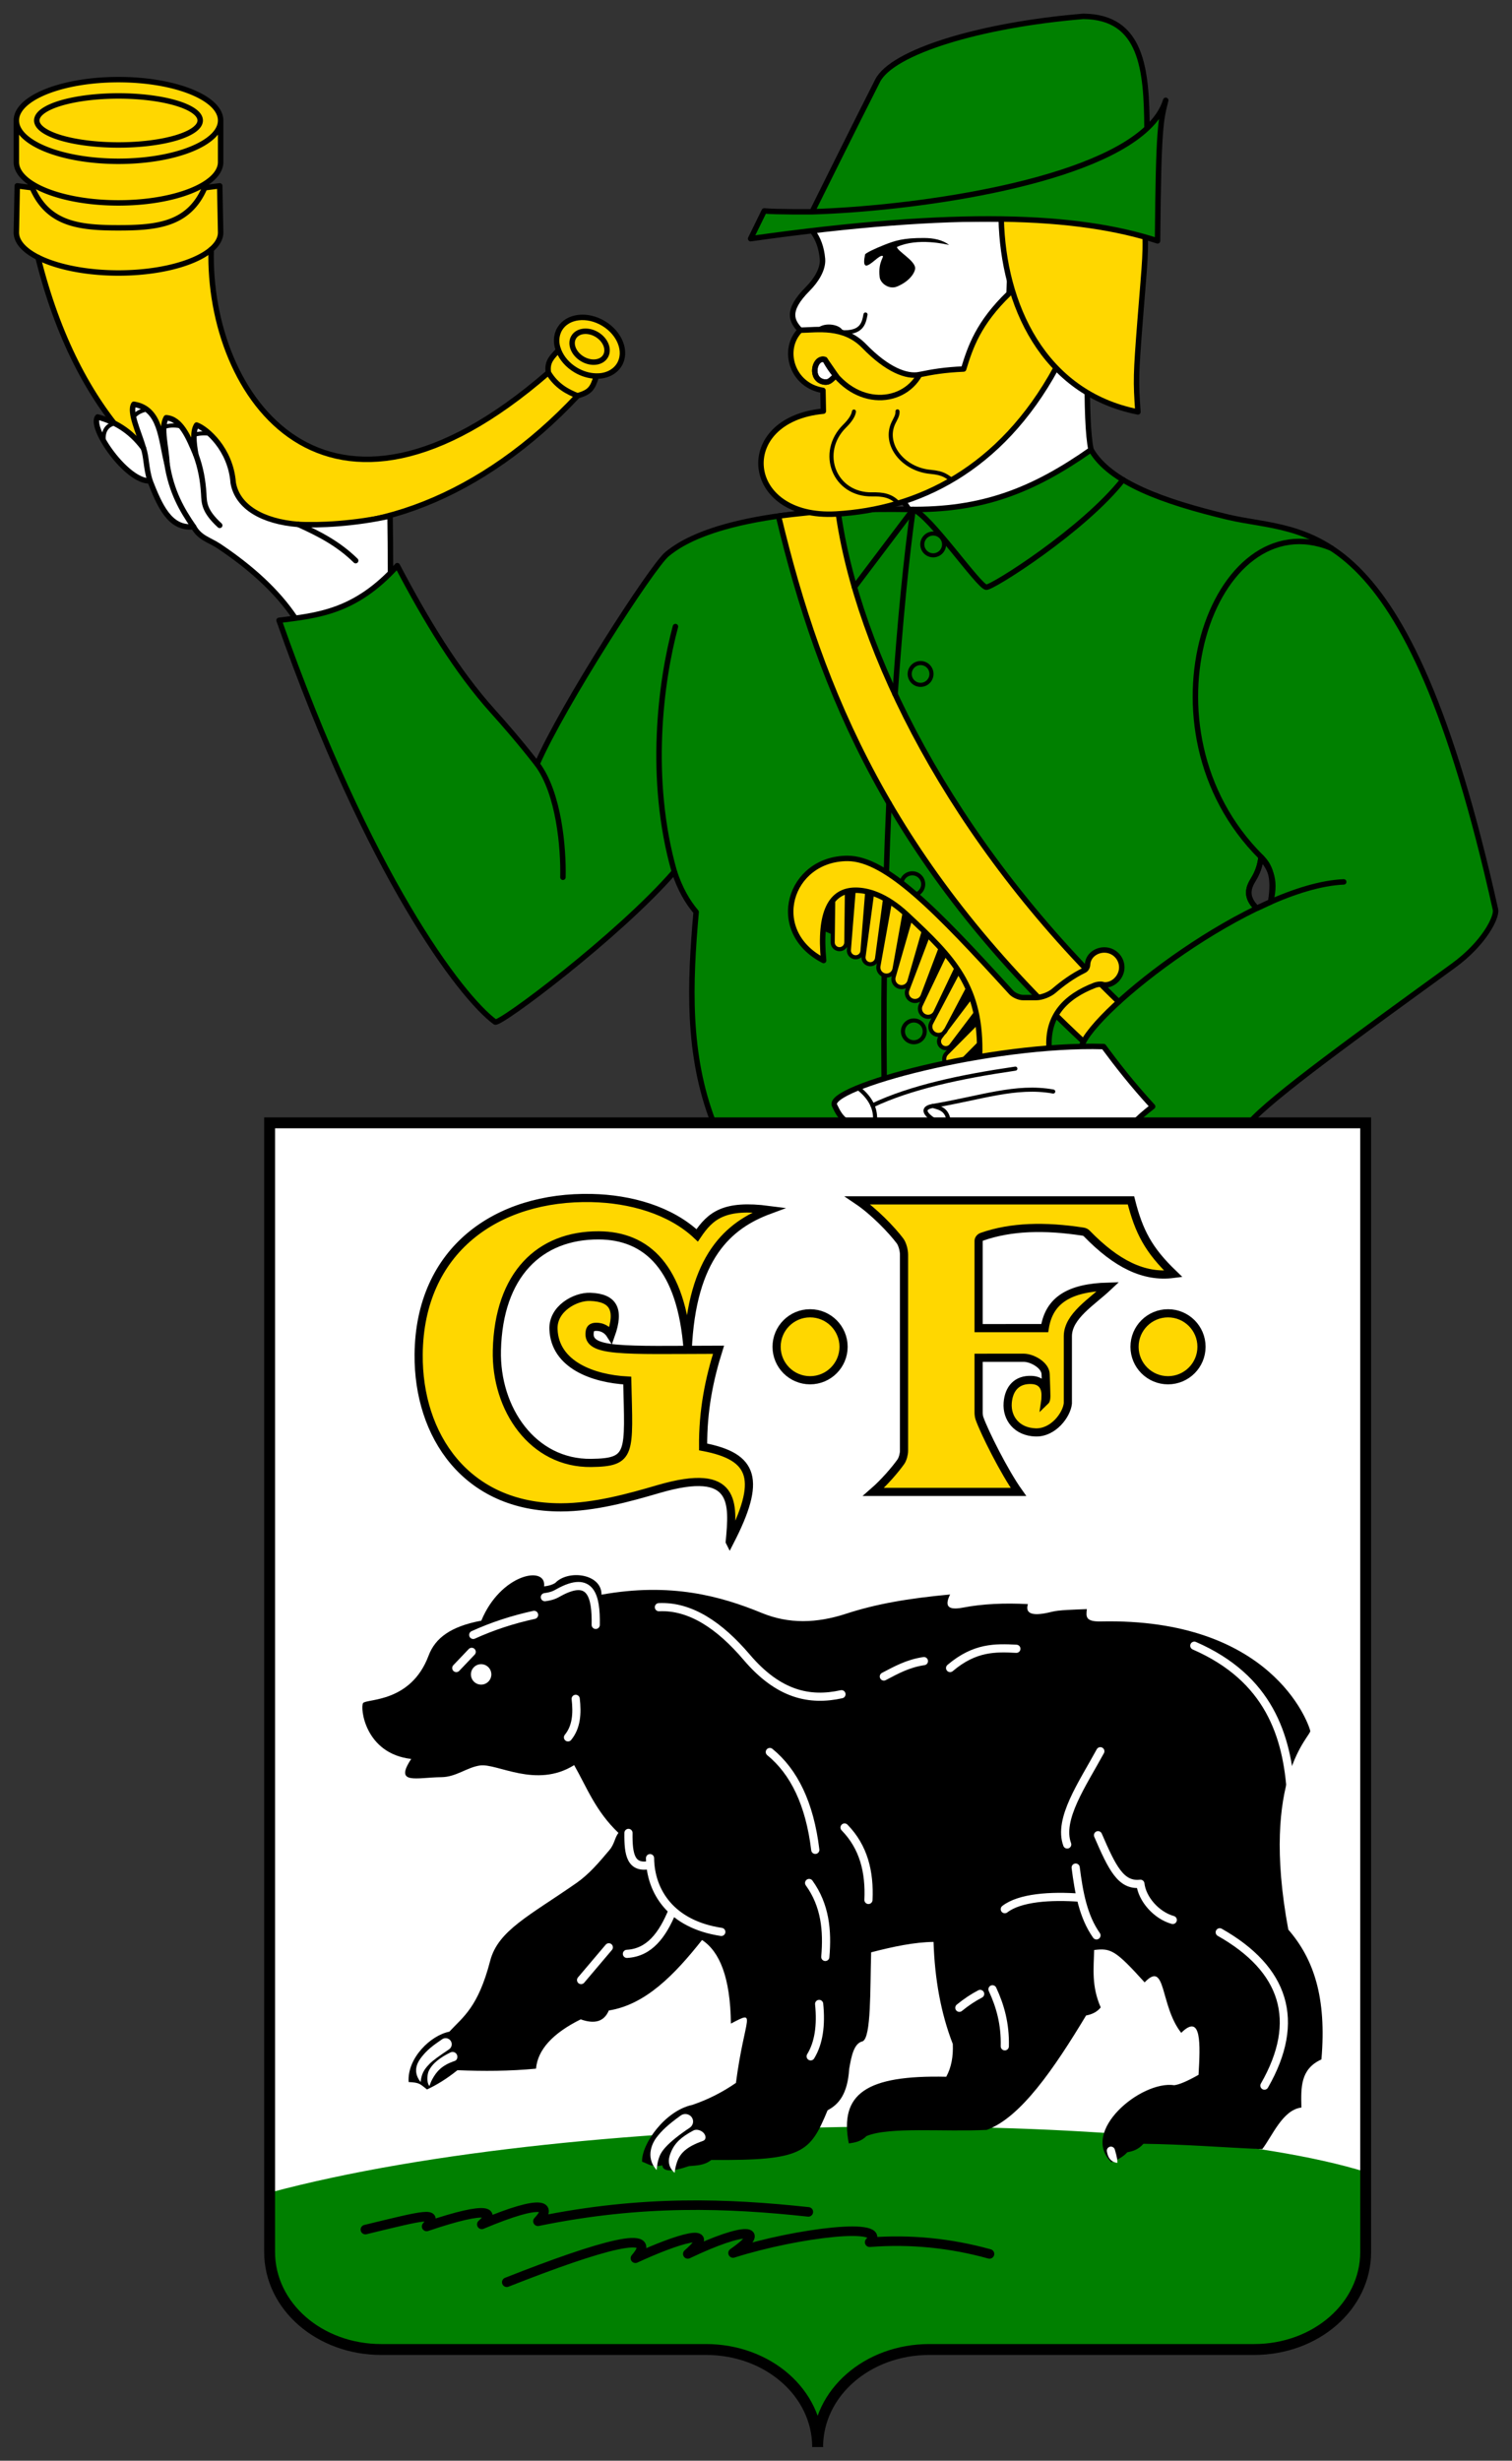
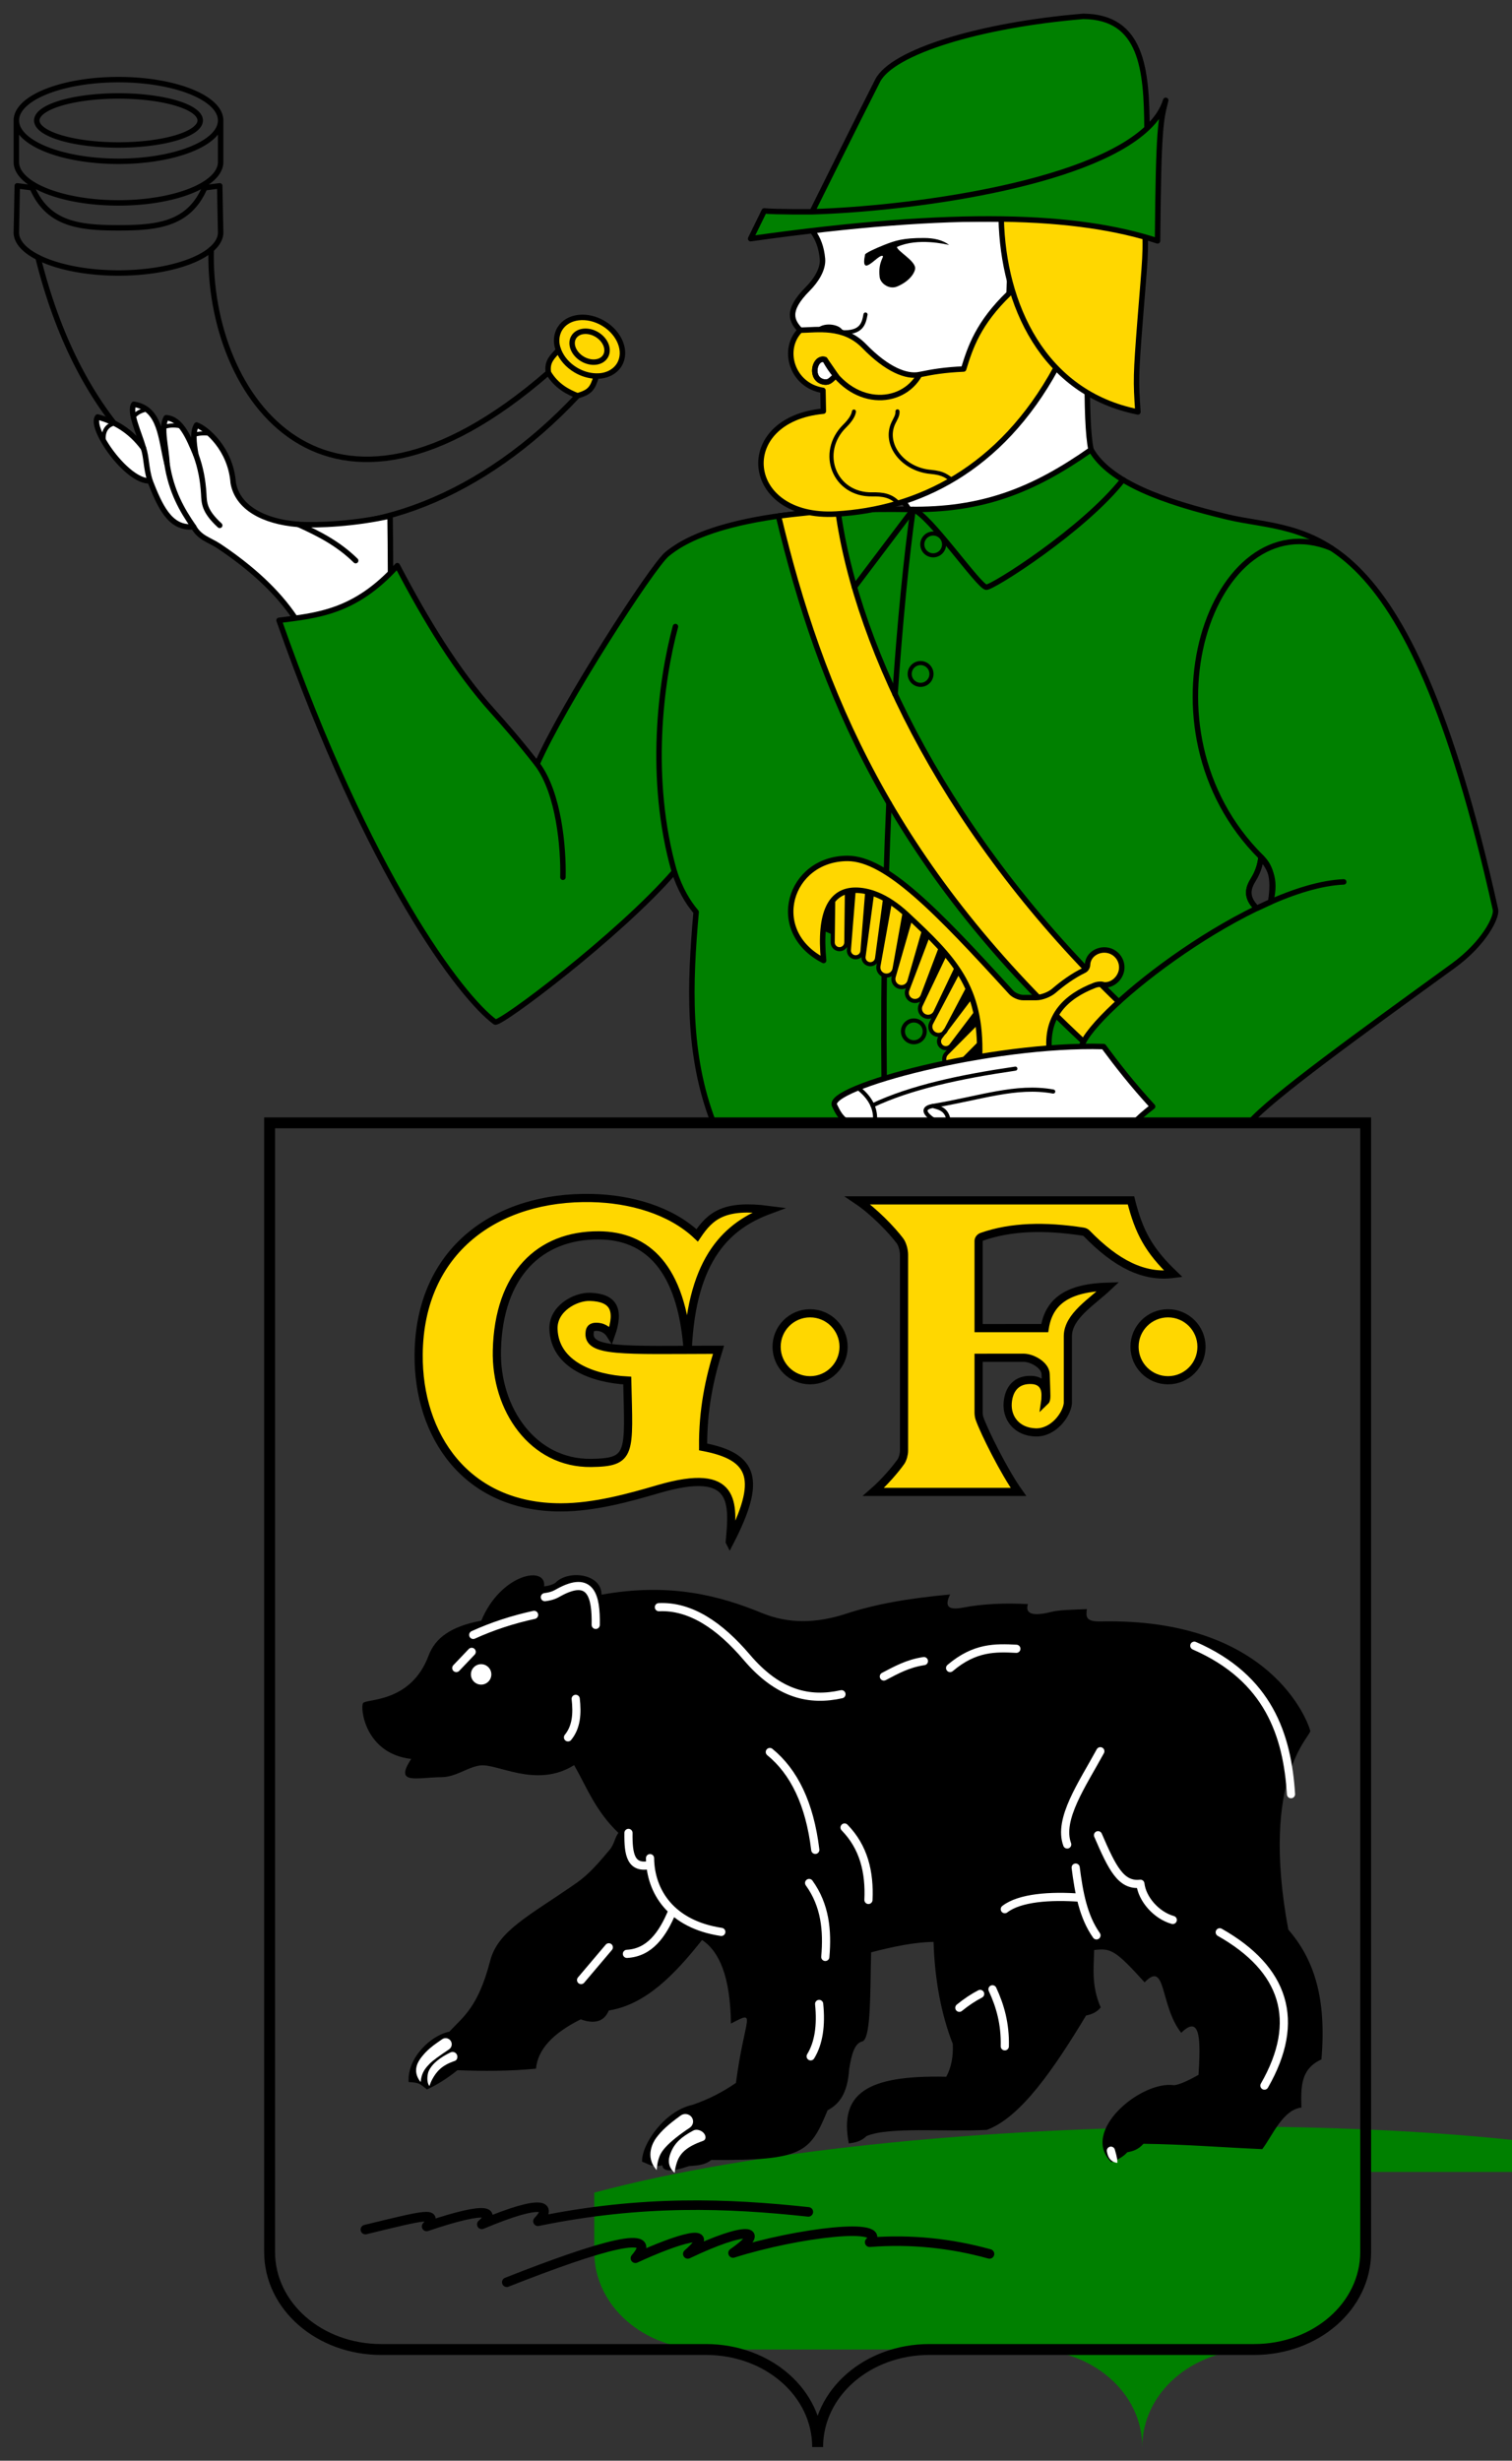
<svg xmlns="http://www.w3.org/2000/svg" xmlns:ns1="http://www.inkscape.org/namespaces/inkscape" xmlns:ns2="http://sodipodi.sourceforge.net/DTD/sodipodi-0.dtd" ns1:version="1.1 (c68e22c387, 2021-05-23)" ns2:docname="CoA Tschernjachowsk.svg" id="svg2130" version="1.1" viewBox="0 0 555.117 903.398" height="903.398" width="555.117">
  <rect x="0" y="0" width="555.117" height="903.398" fill="#333333" stroke="none" />
  <ns2:namedview ns1:pagecheckerboard="false" fit-margin-bottom="5" fit-margin-right="5" fit-margin-left="5" fit-margin-top="5" lock-margins="true" units="px" ns1:snap-smooth-nodes="false" ns1:snap-object-midpoints="true" ns1:window-maximized="1" ns1:window-y="-9" ns1:window-x="-9" ns1:window-height="1001" ns1:window-width="1920" showgrid="false" ns1:document-rotation="0" ns1:current-layer="layer1" ns1:document-units="px" ns1:cy="281.2" ns1:cx="337.2" ns1:zoom="1.25" ns1:pageshadow="2" ns1:pageopacity="0" borderopacity="1.0" bordercolor="#666666" pagecolor="#333333" id="base" showguides="true" ns1:guide-bbox="true" ns1:snap-intersection-paths="true" ns1:object-paths="true" ns1:snap-grids="false" ns1:snap-global="false" ns1:lockguides="false" ns1:object-nodes="true" />
  <g transform="translate(21057.81,22394.214)" id="layer1" ns1:groupmode="layer" ns1:label="chernyakhovsk" style="opacity:1">
    <g id="g124116" ns1:label="hunter">
      <g id="g46648" ns1:label="face">
        <path style="display:inline;fill:#ffffff;fill-opacity:1;stroke:#000000;stroke-width:2;stroke-linecap:round;stroke-linejoin:round;stroke-miterlimit:11;stroke-dasharray:none" d="m -20724.138,-22207.195 -31.189,-46.787 c -7.401,0.434 -8.061,-9.691 -8.7,-19 -3.031,-3.289 -5.357,-7.011 2.8,-15.2 3.082,-3.094 5.685,-7.251 5.376,-10.976 -0.7,-8.44 -5.345,-13.2 -9.576,-14.648 h 108.181 c -1.508,40.599 -2.233,74.768 0,84.691 v 22.91" id="path45062" ns1:label="face-0" />
        <path style="fill:none;fill-opacity:1;stroke:#000000;stroke-width:1.5;stroke-linecap:round;stroke-linejoin:round;stroke-miterlimit:11;stroke-dasharray:none" d="m -20757.089,-22273.227 c 2.434,-1.99 7.552,-1.033 8.101,0.982 7.599,0.444 8.33,-3.239 8.938,-6.509" id="path26722" ns2:nodetypes="ccc" ns1:label="nose" />
        <path id="path34827" style="fill:#000000;fill-opacity:1;stroke:none;stroke-width:0.2;stroke-linecap:round;stroke-linejoin:round;stroke-miterlimit:11;stroke-dasharray:none" d="m -20718.511,-22306.836 c -7.755,-0.05 -10.815,1.015 -14.766,2.579 -3.357,1.328 -6.824,2.989 -6.926,3.484 -1.834,8.841 4.336,0.457 6.178,0.489 1.411,0.02 -1.565,1.711 -0.819,7.844 0.273,2.242 3.453,4.643 6.393,3.42 4.984,-2.075 6.819,-5.571 6.615,-6.994 -0.392,-2.725 -6.425,-5.958 -6.686,-7.526 7.664,-3.509 18.025,-0.968 19.188,-0.739 -2.442,-1.871 -5.685,-2.535 -9.177,-2.557 z" ns2:nodetypes="sssssssccss" ns1:label="eye" />
      </g>
      <g id="g122019" ns1:label="horn">
-         <path d="m -21051.533,-22350.219 c 0,-8.279 16.79,-14.991 37.5,-14.991 20.71,0 37.499,6.712 37.5,14.991 v 15.276 c 0,3.065 -2.301,5.916 -6.251,8.29 l 2.777,23.811 c -1.398,53.77 42.11,116.239 123.809,45.203 l 10.713,8.496 c -69.462,74.23 -169.348,65.144 -198.099,-50.803 l -0.172,-0.09 c -4.928,-2.536 -7.847,-5.72 -7.777,-9.177 l 0.332,-17.007 5.515,0.707 0.15,-1.296 c -3.794,-2.343 -5.997,-5.137 -5.997,-8.136 v -15.276 l 69.153,24.708 5.515,-0.707 0.332,17.007 c 0.05,2.368 -1.308,4.608 -3.75,6.6 z" id="path114626" style="fill:#ffd700;fill-opacity:1" ns1:label="horn-c" />
        <path id="path107740" style="fill:none;fill-opacity:1;stroke:#000000;stroke-width:2;stroke-linecap:round;stroke-linejoin:round;stroke-miterlimit:11;stroke-dasharray:none" d="m -20980.283,-22302.613 c -1.398,53.77 42.11,116.239 123.809,45.203 m 10.713,8.496 c -69.462,74.23 -169.348,65.144 -198.099,-50.803" ns1:label="slide" />
        <path id="path103865" style="fill:none;fill-opacity:1;stroke:#000000;stroke-width:2;stroke-linecap:round;stroke-linejoin:round;stroke-miterlimit:11;stroke-dasharray:none" d="m -20976.809,-22349.99 v 15.276 c 0,8.28 -16.789,14.992 -37.5,14.992 -20.711,0 -37.5,-6.712 -37.5,-14.992 v -15.276 m 67.5,0 a 30,9 0 0 1 -30,9 30,9 0 0 1 -30,-9 30,9 0 0 1 30,-9 30,9 0 0 1 30,9 z m -30,56 c 20.711,0 37.662,-6.714 37.5,-14.992 l -0.332,-17.007 -5.515,0.707 c -5.822,13.492 -17.393,14.708 -31.653,14.708 -14.26,0 -25.831,-1.216 -31.653,-14.708 l -5.515,-0.707 -0.332,17.007 c -0.162,8.278 16.789,14.992 37.5,14.992 z m 37.5,-56 c 0,8.28 -16.789,14.992 -37.5,14.992 -20.711,0 -37.5,-6.712 -37.5,-14.992 0,-8.28 16.789,-14.992 37.5,-14.992 20.711,0 37.5,6.712 37.5,14.992 z" ns1:label="bell" />
        <path id="path107017-8" style="fill:#ffd700;fill-opacity:1;stroke:#000000;stroke-width:2;stroke-linecap:round;stroke-linejoin:round;stroke-miterlimit:11" d="m -20835.525,-22263.423 c -1.483,2.465 -5.293,2.895 -8.51,0.96 -3.218,-1.935 -4.625,-5.502 -3.142,-7.968 1.483,-2.466 5.293,-2.895 8.511,-0.96 3.218,1.936 4.624,5.503 3.141,7.968 z m -3.613,7.258 c -2.401,-0.07 -4.961,-0.802 -7.342,-2.233 -2.924,-1.759 -5.041,-4.252 -6.125,-6.891 m 0.324,-8.212 c 2.833,-4.71 10.023,-5.585 16.059,-1.954 6.037,3.631 8.633,10.392 5.801,15.102 -1.716,2.852 -5.029,4.298 -8.437,4.191 -1.42,4.755 -2.462,5.912 -6.903,7.248 -3.312,-1.29 -7.775,-3.46 -10.713,-8.496 -0.698,-4.343 1.863,-6.074 3.709,-8.317 -0.994,-2.371 -0.977,-5.345 0.484,-7.774 z" ns1:label="mouth" />
      </g>
      <g id="g120990" ns1:label="hand-r">
        <path style="opacity:1;fill:#ffffff;fill-opacity:1;stroke:#000000;stroke-width:2;stroke-linecap:round;stroke-linejoin:round;stroke-miterlimit:11;stroke-dasharray:none" d="m -20914.602,-22204.79 c 0.184,12.916 0.187,25.832 0.187,38.748 l -34.996,-1.195 c -6.655,-9.992 -16.364,-18.67 -27.871,-26.382 -3.647,-2.444 -7.206,-3.029 -9.475,-7.212 -8.767,0.927 -12.43,-7.845 -15.981,-16.829 -8.505,0.489 -22.362,-19.595 -19.233,-23.476 6.185,1.681 11.959,4.888 16.829,11.455 -1.563,-5.526 -5.35,-13.237 -3.536,-16.122 9.905,1.545 9.888,12.782 12.163,21.779 -0.152,-5.655 -2.436,-13.148 -0.283,-16.829 5.341,0.37 8.127,6.943 10.889,13.576 -0.881,-4.821 -1.122,-8.727 0.283,-10.889 3.622,1.285 12.513,8.807 13.435,21.213 1.599,9.023 11.005,14.194 23.69,15.244 7.69,0.487 21.081,-0.212 33.899,-3.081 z" id="path103272" ns2:nodetypes="cccccccccccccccc" ns1:label="hand-r-0" />
        <path style="opacity:1;fill:none;fill-opacity:1;stroke:#000000;stroke-width:2;stroke-linecap:round;stroke-linejoin:round;stroke-miterlimit:11;stroke-dasharray:none" d="m -20948.263,-22201.677 c 7.796,3.51 14.811,7.167 21.036,13.295" id="path100047" ns2:nodetypes="cc" ns1:label="hand-line" />
        <path style="opacity:1;fill:none;fill-opacity:1;stroke:#000000;stroke-width:2;stroke-linecap:round;stroke-linejoin:round;stroke-miterlimit:11;stroke-dasharray:none" d="m -21005.142,-22229.681 c 1.132,3.232 0.907,7.135 2.404,12.021" id="path100671" ns2:nodetypes="cc" ns1:label="finger-r-3" />
        <path style="opacity:1;fill:none;fill-opacity:1;stroke:#000000;stroke-width:2;stroke-linecap:round;stroke-linejoin:round;stroke-miterlimit:11;stroke-dasharray:none" d="m -20996.515,-22224.024 c 1.608,10.362 5.519,17.04 9.758,23.193" id="path100673" ns2:nodetypes="cc" ns1:label="finger-r-4" />
        <path style="opacity:1;fill:none;fill-opacity:1;stroke:#000000;stroke-width:2;stroke-linecap:round;stroke-linejoin:round;stroke-miterlimit:11;stroke-dasharray:none" d="m -20985.909,-22227.277 c 1.772,4.785 2.62,9.57 2.899,14.354 0.186,3.186 0,6.219 5.869,11.597" id="path99727" ns2:nodetypes="csc" ns1:label="finger-r-5" />
        <path style="opacity:1;fill:none;fill-opacity:1;stroke:#000000;stroke-width:1.5;stroke-linecap:round;stroke-linejoin:round;stroke-miterlimit:11;stroke-dasharray:none" d="m -21019.703,-22232.213 c -0.371,-3.39 0.845,-5.834 3.974,-6.559" id="path101390" ns2:nodetypes="cc" ns1:label="nail-r-2" />
        <path style="opacity:1;fill:none;fill-opacity:1;stroke:#000000;stroke-width:1.5;stroke-linecap:round;stroke-linejoin:round;stroke-miterlimit:11;stroke-dasharray:none" d="m -21008.822,-22241.127 c 1.195,-1.578 2.919,-2.362 4.913,-2.743" id="path101392" ns2:nodetypes="cc" ns1:label="nail-r-3" />
        <path style="opacity:1;fill:none;fill-opacity:1;stroke:#000000;stroke-width:1.5;stroke-linecap:round;stroke-linejoin:round;stroke-miterlimit:11;stroke-dasharray:none" d="m -20997.687,-22237.411 c 1.774,-0.608 3.804,-0.832 6.376,-0.244" id="path101394" ns2:nodetypes="cc" ns1:label="nail-r-4" />
        <path style="opacity:1;fill:none;fill-opacity:1;stroke:#000000;stroke-width:1.5;stroke-linecap:round;stroke-linejoin:round;stroke-miterlimit:11;stroke-dasharray:none" d="m -20986.604,-22234.502 c 1.588,-0.631 3.557,-0.691 5.676,-0.526" id="path101396" ns2:nodetypes="cc" ns1:label="nail-r-5" />
      </g>
      <g id="g122743" ns1:label="shirt">
        <path id="path22233" style="display:inline;fill:#008000;fill-opacity:1;stroke:#000000;stroke-width:2;stroke-linecap:round;stroke-linejoin:round;stroke-miterlimit:11;stroke-dasharray:none" d="m -20657.247,-22229.115 c -21.358,15.011 -40.031,22.328 -66.891,21.92 -66.394,-1.008 -84.029,12.608 -88.701,16.365 -5.514,4.434 -38.592,55.914 -47.771,77.114 -6.372,-8.169 -11.88,-14.504 -16.264,-19.373 -13.282,-14.751 -24.521,-33.356 -35.07,-53.459 -15.472,17.19 -29.412,18.28 -43.418,20.082 32.953,93.817 66.831,138.317 79.336,147.461 1.622,1.186 45.464,-31.713 65.799,-55.176 2.094,6.366 4.841,11.096 8,14.799 -2.32,26.187 -3.364,52.264 6.4,77.4 h 196.705 c 7.942,-9.234 40.329,-32.591 74.813,-57.629 11.572,-8.402 16.136,-18.039 15.556,-20.646 -32.935,-148.107 -69.815,-137.327 -98.273,-144.125 -23.807,-5.687 -43.359,-12.785 -50.221,-24.733 z m 62.42,149.533 c 2.779,3.85 5.797,7.456 3.525,16.487 l -5.109,2.359 c -4.248,-4.207 -3.176,-7.49 -1.217,-10.646 1.416,-2.282 2.452,-4.966 2.801,-8.2 z" ns2:nodetypes="csscsccsccccsssccccsc" ns1:label="shirt-0" />
        <path style="display:inline;opacity:1;fill:#ffd700;fill-opacity:1;stroke:#000000;stroke-width:2;stroke-linecap:round;stroke-linejoin:round;stroke-miterlimit:11;stroke-dasharray:none" d="m -20659.996,-22011.78 c -70.595,-65.697 -96.621,-128.524 -112.002,-192.992 6.933,-0.851 13.905,-1.68 21.831,-2.008 7.046,51.806 41.552,121.027 103.094,180.374" id="path62494" ns2:nodetypes="cccc" ns1:label="webbing" />
        <path id="path59282" style="fill:none;fill-opacity:1;stroke:#000000;stroke-width:2;stroke-linecap:round;stroke-linejoin:round;stroke-miterlimit:11;stroke-dasharray:none" d="m -20722.583,-22207.18 c -2.503,17.97 -4.797,41.22 -6.615,67.815 m -2.242,40.013 c -1.626,36.6 -2.312,76.975 -1.537,117.37 m 138.15,-97.6 c -0.349,3.234 -1.384,5.919 -2.8,8.2 -1.959,3.157 -3.032,6.44 1.216,10.647 m 27.385,-132.249 c -43.526,-17.853 -73.044,66.384 -25.801,113.402 3.008,2.994 5.096,6.873 3.526,16.486 m 26.828,-7.345 c -33.381,1.413 -91.635,46.505 -96.31,60.428 m -83.322,-168.658 21.522,-28.509 c 5.947,1.857 24.088,28.284 26.871,28.552 2.208,0.213 35.711,-21.02 50.193,-39.442 m -164.708,143.888 c -9.715,-34.046 -4.989,-70.004 0.4,-90 m -50.783,50.466 c 8.078,10.755 9.713,30.994 9.476,41.578" ns1:label="shirt-p" />
        <g id="g122215" ns1:label="buttons">
          <circle style="fill:#008000;fill-opacity:1;stroke:#000000;stroke-width:1.5;stroke-linecap:round;stroke-linejoin:round;stroke-miterlimit:11;stroke-dasharray:none" id="path60711-6" cx="-20715.197" cy="-22194.338" r="4" ns1:label="button-1" />
          <circle style="opacity:1;fill:#008000;fill-opacity:1;stroke:#000000;stroke-width:1.5;stroke-linecap:round;stroke-linejoin:round;stroke-miterlimit:11;stroke-dasharray:none" id="path60711" cx="-20719.828" cy="-22146.783" r="4" ns1:label="button-2" />
-           <circle style="fill:#008000;fill-opacity:1;stroke:#000000;stroke-width:1.5;stroke-linecap:round;stroke-linejoin:round;stroke-miterlimit:11;stroke-dasharray:none" id="path60711-4" cx="-20722.865" cy="-22069.592" r="4" ns1:label="button-3" />
          <circle style="fill:#008000;fill-opacity:1;stroke:#000000;stroke-width:1.5;stroke-linecap:round;stroke-linejoin:round;stroke-miterlimit:11;stroke-dasharray:none" id="path60711-2" cx="-20722.301" cy="-22015.57" r="4" ns1:label="button-4" />
        </g>
      </g>
      <g id="g122646" ns1:label="sword">
        <path style="opacity:1;fill:#000000;fill-opacity:1;stroke:none;stroke-width:1.5;stroke-linecap:round;stroke-linejoin:round;stroke-miterlimit:11;stroke-dasharray:none" d="m -20705.94,-22003.366 -2.597,-7.061 -2.051,-5.453 -3.771,-6.742 -4.697,-6.062 -4.888,-5.278 -5.443,-4.554 -6.398,-4.031 -4.664,-2.605 -5.231,-3.163 -9.952,-4.279 c 0.839,-10.067 5.003,-14.763 11.886,-14.796 4.32,-0.02 11.049,1.69 18.924,9.039 17.097,15.955 27.437,26.301 26.666,52.094" id="path81693" ns2:nodetypes="ccccccccccccsc" ns1:label="grip-0" />
        <path id="path77282" style="color:#000000;opacity:1;fill:#ffd700;fill-opacity:1;stroke:#000000;stroke-width:1.5;stroke-linecap:round;stroke-linejoin:round;stroke-miterlimit:11;stroke-dasharray:none" d="m -20690.723,-22023.16 c -1.224,-1.115 -3.12,-1.026 -4.236,0.197 l -15.417,15.556 c -1.115,1.225 -1.027,3.123 0.198,4.238 1.225,1.116 3.122,1.028 4.238,-0.197 l 15.417,-15.556 c 1.115,-1.226 1.026,-3.123 -0.2,-4.238 z m -4.797,-8.719 c -1.119,-0.809 -2.681,-0.557 -3.49,0.561 l -13.578,17.961 c -0.808,1.119 -0.557,2.681 0.561,3.49 1.119,0.809 2.681,0.558 3.49,-0.56 l 13.578,-17.962 c 0.809,-1.119 0.557,-2.681 -0.561,-3.49 z m -7.459,-9.461 c -0.758,0.24 -1.39,0.771 -1.757,1.477 l -11.174,21.211 c -0.765,1.47 -0.195,3.282 1.275,4.047 1.47,0.766 3.282,0.195 4.047,-1.275 l 11.174,-21.214 c 0.765,-1.47 0.194,-3.282 -1.277,-4.047 -0.706,-0.367 -1.529,-0.439 -2.288,-0.199 z m -5.05,-6.472 c -0.75,0.266 -1.363,0.819 -1.705,1.537 l -10.041,21.073 c -0.712,1.496 -0.08,3.286 1.418,3.998 1.496,0.712 3.286,0.08 3.998,-1.418 l 10.041,-21.073 c 0.712,-1.496 0.08,-3.285 -1.418,-3.998 -0.718,-0.342 -1.543,-0.385 -2.293,-0.119 z m -4.475,-6.78 c -1.557,-0.567 -3.279,0.236 -3.846,1.793 l -8.343,22.061 c -0.566,1.556 0.235,3.278 1.791,3.845 1.557,0.568 3.279,-0.234 3.846,-1.791 l 8.343,-22.062 c 0.567,-1.557 -0.234,-3.279 -1.791,-3.846 z m -6.693,-6.709 c -1.591,-0.463 -3.256,0.451 -3.719,2.041 l -6.787,23.617 c -0.465,1.59 0.448,3.256 2.039,3.721 1.59,0.463 3.256,-0.45 3.72,-2.04 l 6.788,-23.618 c 0.464,-1.591 -0.45,-3.258 -2.041,-3.721 z m -7.948,-6.719 c -1.631,-0.292 -3.19,0.793 -3.482,2.424 l -4.666,26.022 c -0.292,1.631 0.793,3.19 2.424,3.482 1.631,0.292 3.19,-0.793 3.482,-2.424 l 4.666,-26.021 c 0.293,-1.631 -0.793,-3.191 -2.424,-3.483 z m -7.424,-3.502 c -1.378,-0.1 -2.574,0.941 -2.67,2.319 l -3.535,26.306 c -0.1,1.377 0.942,2.571 2.319,2.668 1.377,0.1 2.573,-0.941 2.67,-2.318 l 3.535,-26.305 c 0.1,-1.378 -0.941,-2.573 -2.319,-2.67 z m -6.847,-2.689 c -1.379,-0.06 -2.55,1.002 -2.614,2.381 l -2.121,26.448 c -0.06,1.379 1.002,2.548 2.381,2.613 1.38,0.06 2.551,-1.003 2.614,-2.383 l 2.12,-26.447 c 0.06,-1.378 -1.002,-2.547 -2.38,-2.612 z m -7.974,-0.142 c -1.38,0.04 -2.465,1.196 -2.422,2.576 l -0.28,23.618 c 0.04,1.379 1.196,2.462 2.576,2.42 1.38,-0.04 2.464,-1.196 2.422,-2.576 l 0.28,-23.616 c -0.04,-1.38 -1.196,-2.465 -2.576,-2.422 z" ns1:label="grip" ns2:nodetypes="ccccccccccccccccccccccsccccccsscccccsscccccscccscccccccccccccccccccccccc" />
        <path id="path60711-4-3" style="fill:#ffd700;fill-opacity:1;stroke:#000000;stroke-width:2;stroke-linecap:round;stroke-linejoin:round;stroke-miterlimit:11" d="m -20672.638,-22009.421 c -0.778,-11.848 5.987,-18.93 16.786,-23.082 0.754,-0.29 2.034,-0.495 2.807,-0.285 0.27,0.07 0.516,0.136 0.68,0.147 3.254,0.212 6.404,-2.867 6.404,-6.404 0,-3.537 -2.867,-6.404 -6.404,-6.404 -3.102,0 -6.015,2.151 -6.16,5.399 -0.03,0.791 -0.479,1.687 -1.192,2.035 -4.249,2.069 -7.988,4.806 -11.168,7.549 -1.547,1.335 -4.399,2.484 -6.442,2.484 h -4.9 c -1.436,0 -3.383,-0.861 -4.351,-1.922 -27.292,-29.946 -45.86,-49.155 -60.049,-49.156 -21.45,0 -29.643,26.773 -8.8,37.478 -1.7,-17.694 2.651,-25.765 11.681,-25.808 4.32,-0.02 11.049,1.69 18.924,9.039 17.097,15.955 27.437,26.301 26.666,52.094" ns2:nodetypes="csssssscssssscssc" ns1:label="hilt" />
      </g>
      <g id="g122117" ns1:label="hand-l">
        <path style="opacity:1;fill:#ffffff;fill-opacity:1;stroke:#000000;stroke-width:2;stroke-linecap:round;stroke-linejoin:round;stroke-miterlimit:11;stroke-dasharray:none" d="m -20641.427,-21981.982 c 1.765,-1.903 3.71,-3.603 6.8,-6 -7.623,-8.307 -13.012,-15.274 -18,-22 -41.225,-1.245 -102.039,15.003 -98.8,21.6 1.236,2.518 2.04,4.343 5,6.4" id="path53433" ns2:nodetypes="cccsc" ns1:label="hand-l-0" />
        <path style="opacity:1;fill:none;fill-opacity:1;stroke:#000000;stroke-width:1.5;stroke-linecap:round;stroke-linejoin:round;stroke-miterlimit:11;stroke-dasharray:none" d="m -20685.027,-22001.882 c -20.07,2.928 -38.495,6.857 -52.463,13.499" id="path54605" ns2:nodetypes="cc" ns1:label="finger-l-4" />
        <path style="opacity:1;fill:none;fill-opacity:1;stroke:#000000;stroke-width:1.5;stroke-linecap:round;stroke-linejoin:round;stroke-miterlimit:11;stroke-dasharray:none" d="m -20671.127,-21993.482 c -13.726,-2.478 -26.669,2.371 -44.2,5.3 -4.495,0.751 -3.054,3.352 2.2,6.2" id="path54778" ns2:nodetypes="csc" ns1:label="finger-l-5" />
        <path style="opacity:1;fill:none;fill-opacity:1;stroke:#000000;stroke-width:1.5;stroke-linecap:round;stroke-linejoin:round;stroke-miterlimit:11;stroke-dasharray:none" d="m -20742.834,-21994.846 c 4.401,3.429 6.866,7.571 6.207,12.864" id="path54513" ns2:nodetypes="cc" ns1:label="nail-l-4" />
        <path style="opacity:1;fill:none;fill-opacity:1;stroke:#000000;stroke-width:1.5;stroke-linecap:round;stroke-linejoin:round;stroke-miterlimit:11;stroke-dasharray:none" d="m -20715.327,-21988.182 c 2.726,0.771 5.436,1.251 5.9,6.2" id="path60008" ns1:label="nail-l-5" />
      </g>
      <g id="g33899" ns1:label="beard" style="display:inline">
        <path id="path24783" style="opacity:1;fill:#ffd700;fill-opacity:1;stroke:#000000;stroke-width:2;stroke-linecap:round;stroke-linejoin:round;stroke-miterlimit:11;stroke-dasharray:none" d="M 278.668,-302.219 278.5,-297.5 c -11.316,10.883 -14.265,19.826 -16.699,27.748 -7.127,0.314 -11.343,1.05 -16.152,2.041 -4.771,0.983 -11.918,-1.768 -20.365,-10.465 -7.513,-7.736 -17.261,-5.906 -23.482,-5.824 -6.954,7.004 -3.046,20.307 8.352,22.088 l 0.143,7.637 c -32.812,3.045 -29.594,39.715 4.676,37.756 29.842,-1.706 60.374,-16.15 80.789,-53.639 m -85.596,-3.182 c 0.223,0.003 0.456,0.039 0.695,0.113 l 4.102,5.941 c -1.432,0.817 -2.146,2.709 -4.461,2.285 -5.092,-0.932 -3.686,-8.391 -0.336,-8.34 z" transform="translate(-20965.827,-21988.982)" ns2:nodetypes="cccsscccsccccsc" ns1:label="beard-0" />
        <path style="opacity:1;fill:none;fill-opacity:1;stroke:#000000;stroke-width:2;stroke-linecap:round;stroke-linejoin:round;stroke-miterlimit:11;stroke-dasharray:none" d="m -20720.178,-22256.693 c -6.575,11.782 -25.313,12.318 -34.79,-5.515 -3.828,-1.189 -5.791,7.232 -0.359,8.226 2.315,0.424 3.028,-1.469 4.46,-2.286" id="path27270" ns2:nodetypes="ccsc" ns1:label="beard-moustache" />
        <path id="path29710" style="opacity:1;fill:none;fill-opacity:1;stroke:#000000;stroke-width:1.5;stroke-linecap:round;stroke-linejoin:round;stroke-miterlimit:11;stroke-dasharray:none" d="m -20728.31,-22243.187 c 0.121,1.517 -0.77,2.736 -1.485,4.243 -3.704,7.812 3.394,17.008 13.577,17.96 5.034,0.471 5.782,1.641 7.869,2.934 m -35.941,-25.066 c -0.185,1.389 -1.273,3.211 -3.395,5.303 -9.829,9.691 -3.877,25.379 10.112,25.102 3.624,-0.07 6.918,0.335 9.534,3.238" ns1:label="beard-strand" />
      </g>
      <path style="opacity:1;fill:#ffd700;fill-opacity:1;stroke:#000000;stroke-width:2;stroke-linecap:round;stroke-linejoin:round;stroke-miterlimit:11;stroke-dasharray:none" d="m -20637.827,-22313.806 c 1.073,11.308 0.317,15.082 -1.4,37.224 -1.544,19.903 -1.606,22.185 -0.8,33.6 -34.959,-6.946 -49.469,-39.622 -50.197,-70.824" id="path21168" ns2:nodetypes="cscc" ns1:label="hair" />
      <path id="path19904" style="opacity:1;fill:#008000;fill-opacity:1;stroke:#000000;stroke-width:2;stroke-linecap:round;stroke-linejoin:round;stroke-miterlimit:11;stroke-dasharray:none" d="m -20636.697,-22347.102 c -22.303,20.957 -87.844,29.59 -122.947,30.638 m 24.051,-48.133 c 5.392,-10.568 37.485,-20.461 75.519,-23.617 21.597,0.212 23.219,19.518 23.377,41.112 3.346,-3.144 5.719,-6.565 6.87,-10.28 -1.76,7.191 -2.667,9.082 -3,51.6 -29.233,-9.547 -73.265,-11.572 -149.4,-0.8 l 5,-10.2 c 4.003,0.42 17.583,0.318 17.583,0.318 0,0 17.025,-34.361 24.051,-48.133 z" ns1:label="hat" />
    </g>
    <g id="g70943" ns1:label="coa" style="opacity:1">
-       <path d="m -20958.827,-21981.982 v 414.522 c 0,19.88 18.251,35.82 41.007,35.82 h 119.194 c 22.752,0 41.005,15.948 41.005,35.824 0,-19.879 18.251,-35.824 41.006,-35.824 h 119.195 c 22.755,0 41.004,-15.942 41.004,-35.82 v -414.522 z" style="fill:#ffffff;stroke:none;stroke-width:4;stroke-miterlimit:4;stroke-dasharray:none" id="CoA_Nr._2-2" ns1:label="coa-0" />
      <g id="g26037" ns1:label="terrace">
-         <path style="opacity:1;fill:#008000;stroke:none;stroke-width:4;stroke-miterlimit:4;stroke-dasharray:none" d="m -20556.416,-21596.82 v 29.36 c 0,19.878 -18.249,35.82 -41.004,35.82 h -119.195 c -22.755,0 -41.006,15.945 -41.006,35.824 0,-19.876 -18.253,-35.824 -41.005,-35.824 h -119.194 c -22.756,0 -41.007,-15.94 -41.007,-35.82 v -21.76 c 115.936,-31.134 327.455,-30.828 402.411,-7.6 z" id="path20320" ns2:nodetypes="cssscssscc" ns1:label="terrace-0" />
+         <path style="opacity:1;fill:#008000;stroke:none;stroke-width:4;stroke-miterlimit:4;stroke-dasharray:none" d="m -20556.416,-21596.82 v 29.36 c 0,19.878 -18.249,35.82 -41.004,35.82 c -22.755,0 -41.006,15.945 -41.006,35.824 0,-19.876 -18.253,-35.824 -41.005,-35.824 h -119.194 c -22.756,0 -41.007,-15.94 -41.007,-35.82 v -21.76 c 115.936,-31.134 327.455,-30.828 402.411,-7.6 z" id="path20320" ns2:nodetypes="cssscssscc" ns1:label="terrace-0" />
        <path id="path24185" style="opacity:1;fill:none;stroke:#000000;stroke-width:3.5;stroke-linecap:round;stroke-linejoin:round;stroke-miterlimit:4;stroke-dasharray:none;stroke-opacity:1" d="m -20871.754,-21556.33 c 34.862,-13.775 56.818,-19.842 47.231,-8.815 14.971,-6.93 31.349,-12.186 19.231,-1.583 21.451,-10.233 29.59,-9.343 16.615,-0.338 23.96,-7.567 57.651,-11.457 50.154,-3.957 15.083,-1.166 29.738,0.339 44,4.295 m -229.143,-8.937 c 21.834,-5.298 27.238,-6.816 22.486,-1.146 23.855,-8.065 25.043,-4.925 20.255,-0.77 23.025,-9.684 25.888,-6.642 20.615,-1.141 38.465,-7.893 69.788,-6.618 99.278,-3.439" ns1:label="terrace-grass" />
      </g>
      <g id="g22195" ns1:label="bear">
        <path style="opacity:1;fill:#000000;stroke:none;stroke-width:1;stroke-linecap:round;stroke-linejoin:round;stroke-miterlimit:4;stroke-dasharray:none" d="m -20572.659,-21638.141 c 1.956,-22.79 -2.841,-36.897 -12.162,-47.659 -10.47,-56.221 8.518,-71.118 8.061,-72.973 -0.827,-3.355 -14.53,-41.516 -76.933,-40.164 -5.788,0.125 -5.354,-1.904 -5.091,-4.525 -5.221,0.219 -10.154,0.304 -12.87,0.99 -6.455,1.631 -9.983,1.073 -8.768,-2.829 -8.512,-0.441 -16.481,-0.123 -23.759,1.273 -5.755,1.103 -6.867,-0.59 -4.808,-4.808 -15.683,1.464 -27.278,3.515 -38.184,7.071 -10.814,3.526 -20.976,3.825 -30.971,-0.283 -15.033,-6.18 -33.394,-11.289 -58.831,-6.718 0.09,-7.704 -12.182,-9.299 -16.971,-4.313 -1.089,0.702 -2.479,1.104 -4.101,1.273 0.913,-7.876 -15.979,-4.575 -23.052,12.586 -11.263,2.128 -16.934,6.367 -19.374,12.87 -6.542,17.438 -22.885,15.729 -24.042,17.395 -1.09,1.57 0.558,18.521 17.678,20.506 -6.391,9.641 2.048,6.765 11.084,6.686 5.378,-0.05 9.231,-3.531 14.089,-4.282 6.308,-0.976 20.63,8.628 34.648,-0.142 4.745,8.361 7.868,16.877 16.263,24.891 -1.352,1.672 -1.419,4.038 -3.252,6.222 -3.811,4.539 -7.522,8.927 -12.163,12.162 -17.191,11.982 -28.782,17.414 -31.678,28.567 -4.447,17.123 -9.943,20.584 -14.991,26.022 -6.911,1.351 -15.537,9.75 -14.946,18.494 4.134,0.192 4.128,0.701 6.744,2.719 3.549,-1.656 7.247,-3.909 11.172,-7.071 9.617,0.395 19.233,0.356 28.85,-0.566 0.611,-6.875 5.989,-12.924 16.405,-18.102 4.842,1.717 8.496,1.059 10.324,-3.252 13.458,-2.135 24.124,-13.11 34.224,-25.88 6.441,4.241 10.382,13.636 10.606,30.688 9.833,-5.151 5.071,-2.819 1.839,21.779 -4.817,3.324 -10.098,6.069 -15.981,8.061 -10.065,2.129 -18.685,14.347 -18.483,20.853 2.54,0.88 3.469,2.183 7.452,1.35 0.194,2.355 3.431,2.461 9.758,0.283 2.805,-0.262 5.654,-0.214 8.203,-2.263 33.79,0.248 36.226,-2.645 42.709,-18.243 4.043,-2.13 7.318,-5.855 7.92,-15.132 0.82,-4.87 1.775,-9.5 4.95,-10.183 3.157,-1.446 2.712,-18.935 3.111,-32.668 8.18,-2.126 16.042,-3.753 22.91,-3.818 0.437,13.589 2.675,26.149 7.071,37.476 0.195,4.55 -0.526,8.602 -2.404,12.021 -29.421,-0.666 -39.281,6.247 -35.78,24.466 2.305,-0.283 4.573,-0.733 6.506,-2.687 8.283,-3.495 28.392,-1.471 44.123,-2.263 12.434,-4.463 24.796,-22.579 36.487,-42.002 2.12,-0.414 4.005,-1.24 5.374,-2.97 -3.428,-7.812 -2.579,-14.34 -2.404,-21.071 6.133,-0.766 7.832,0.06 18.526,11.879 8.02,-8.37 5.529,8.504 13.435,18.526 7.537,-7.442 7.006,4.214 6.364,15.415 -4.398,2.497 -7.148,3.582 -8.91,3.819 -12.263,-1.828 -34.811,17.094 -23.051,28.284 2.215,-0.943 4.328,-1.989 5.798,-3.677 1.98,-0.37 3.96,-0.887 5.94,-3.111 15.471,0.204 28.518,1.318 43.612,1.968 3.702,-4.819 7.496,-14.458 14.37,-15.262 -0.173,-7.471 -0.395,-14.14 7.354,-17.678 z" id="path1346" ns2:nodetypes="ccsscscscssccccsscssccssscccccccccccccccccccccccccccccccccccccc" ns1:label="bear-0" />
        <circle style="fill:#ffffff;stroke:none;stroke-width:4.5;stroke-linecap:round;stroke-linejoin:round;stroke-miterlimit:4;stroke-dasharray:none" id="path18012" cx="-20881.168" cy="-21779.488" r="3.75" ns1:label="bear-eye" />
        <path id="path17013" style="fill:none;stroke:#ffffff;stroke-width:3;stroke-linecap:round;stroke-linejoin:round;stroke-miterlimit:4;stroke-dasharray:none;stroke-opacity:1" d="m -20827.076,-21721.296 c -0.1,8.061 0.856,13.241 7.998,11.761 m -8.563,32.645 c 8.195,-0.441 13.066,-6.856 16.758,-15.928 m -33.587,25.544 10.182,-12.02 m 15.132,-32.736 c 0.132,12.256 7.739,24.312 26.163,27.079 m -64.771,-122.895 c 2.914,-0.392 3.977,-1.082 5.091,-1.697 11.745,-6.485 13.764,1.145 13.577,11.879 m -44.972,3.677 c 7.065,-3.217 14.524,-5.646 22.344,-7.354 m -28.567,19.516 5.657,-5.939 m 38.184,17.253 c 0.61,5.335 0.309,10.306 -2.829,14.142 m 140.29,-25.456 c 9.084,-7.723 16.715,-7.457 24.325,-7.071 m -48.649,10.182 c 4.46,-2.328 8.789,-4.787 14.708,-5.656 m -97.298,-19.799 c 11.58,-0.53 22.331,6.734 32.244,18.384 11.761,13.822 23.193,16.139 34.789,13.577 m 55.438,108.329 c 2.803,6.005 4.726,12.671 4.525,20.93 m -16.688,-14.142 c 2.546,-2.085 5.091,-3.76 7.637,-5.091 m -49.78,-61.094 c 7.048,7.212 9.248,16.364 8.768,26.587 m -18.102,38.184 c 0.798,7.879 -0.138,14.371 -3.111,19.233 m -0.566,-63.64 c 5.902,8.179 6.788,17.474 5.94,27.153 m -20.365,-75.236 c 8.845,7.232 14.629,18.886 16.688,35.921 m 69.579,21.779 c 5.435,-4.223 16.704,-5.066 27.89,-4.197 m -1.868,-11.077 c 1.165,9.125 2.754,17.996 7.636,24.891 m 71.418,-51.836 c -1.36,-21.514 -8.151,-42.576 -35.497,-54.513 m -34.507,38.749 c -6.621,12.142 -15.571,24.948 -12.162,34.224 m 11.314,-3.394 c 5.185,11.98 8.391,18.653 15.556,17.819 0.615,5.58 5.801,11.576 11.88,13.294 m 17.253,4.525 c 23.826,13.495 30.08,32.474 16.405,56.286" ns1:label="bear-p" ns2:nodetypes="ccccccccccccccccccccccccccccccccccccccccccccccccc" />
        <g id="g21740" ns1:label="bear-claws">
          <g id="g21727" ns1:label="bear-claws-f-r">
            <path style="color:#000000;fill:#ffffff;stroke-linecap:round;stroke-linejoin:round;-inkscape-stroke:none" d="m -20891.086,-21640.797 c -0.44,-0.148 -0.92,-0.116 -1.336,0.09 -3.53,1.74 -6.642,3.896 -8.018,6.907 -0.402,0.879 -0.923,3.945 0.286,5.438 0.351,-0.949 0.55,-1.576 1.073,-2.532 1.526,-2.79 3.488,-5.114 8.206,-6.672 0.917,-0.303 1.224,-1.477 0.796,-2.344 -0.205,-0.417 -0.567,-0.735 -1.007,-0.885 z" id="path17779" ns2:nodetypes="ccscssccc" ns1:label="bear-claw-f-r-1" />
            <path style="color:#000000;fill:#ffffff;stroke-linecap:round;stroke-linejoin:round;-inkscape-stroke:none" d="m -20893.775,-21645.908 c -0.586,-0.114 -1.193,0 -1.688,0.342 -3.677,2.475 -5.603,4.097 -7.361,6.286 -1.274,1.587 -3.968,5.157 -0.568,9.452 0.107,-0.778 0.224,-1.555 0.462,-2.333 0.544,-1.778 1.521,-3.035 2.852,-4.376 1.331,-1.341 3.462,-2.83 7.127,-5.297 1.031,-0.694 1.305,-2.092 0.611,-3.123 -0.333,-0.495 -0.85,-0.837 -1.435,-0.951 z" ns2:nodetypes="ccscssccc" id="path12" ns1:label="bear-claw-f-r-2" />
          </g>
          <g id="g21731" ns1:label="bear-claws-f-l">
            <path style="color:#000000;fill:#ffffff;stroke-width:1;stroke-linecap:round;stroke-linejoin:round;-inkscape-stroke:none" d="m -20805.791,-21618.063 c -0.752,-0.105 -1.516,0.08 -2.126,0.533 -4.528,3.286 -6.882,5.408 -8.987,8.215 -0.891,1.187 -4.39,6.744 0.182,11.798 0.09,-0.963 0.263,-2.422 0.52,-3.394 0.589,-2.22 1.332,-3.477 2.947,-5.214 1.613,-1.738 4.374,-4.062 8.748,-6.986 1.269,-0.921 1.538,-2.657 0.593,-3.879 -0.45,-0.585 -1.128,-0.972 -1.877,-1.073 z" ns2:nodetypes="ccscssccc" id="path12-7" ns1:label="bear-claw-f-l-1" />
            <path style="color:#000000;fill:#ffffff;stroke-width:1;stroke-linecap:round;stroke-linejoin:round;-inkscape-stroke:none" d="m -20801.353,-21612.216 c -0.707,-0.165 -1.392,-0.1 -1.914,0.187 -4.43,2.36 -6.88,4.609 -8.234,8.021 -0.419,1.056 -2.009,4.541 1.383,7.522 0.12,-1.193 0.353,-2.283 0.715,-3.496 1.066,-3.549 3.461,-6.04 9.703,-8.244 1.214,-0.428 1.173,-1.902 0.191,-2.949 -0.471,-0.505 -1.132,-0.876 -1.836,-1.037 z" id="path17779-5" ns2:nodetypes="ccscssccc" ns1:label="bear-claw-f-l-2" />
          </g>
          <path style="color:#000000;fill:#ffffff;stroke-linecap:round;stroke-linejoin:round;-inkscape-stroke:none" d="m -20649.203,-21605.934 c -0.347,-0.196 -0.756,-0.247 -1.139,-0.141 -0.799,0.217 -1.27,1.041 -1.053,1.84 0.513,2.937 2.052,3.819 3.794,4.099 0.113,-0.93 -0.163,-1.938 -0.367,-2.932 l -0.533,-1.954 c -0.105,-0.385 -0.357,-0.711 -0.703,-0.909 z" id="path78222" ns2:nodetypes="cccccccc" ns1:label="bear-claw-h" />
        </g>
      </g>
      <g id="g61064" ns1:label="gf">
        <path style="opacity:1;fill:#ffd700;fill-opacity:1;stroke:#000000;stroke-width:3;stroke-linecap:butt;stroke-linejoin:miter;stroke-miterlimit:15;stroke-dasharray:none;stroke-opacity:1" d="m -20789.881,-21828.189 c 1.283,-14.067 2.685,-27.773 -26.109,-19.364 -10.962,3.202 -23.58,6.731 -35.9,6.745 -34.814,0.04 -52.474,-26.388 -52.217,-56.134 0.332,-38.417 28.742,-58.198 63.531,-57.439 14.087,0.307 28.862,4.374 38.728,13.707 4.936,-7.361 9.994,-11.45 26.421,-9.309 -14.863,5.512 -28.438,17.129 -29.902,51.518 -2.221,-30.633 -15.159,-42.125 -32.636,-42.208 -21.749,-0.105 -36.754,14.38 -37.423,42.209 -0.519,21.604 13.23,41.595 34.594,41.338 15.067,-0.181 13.89,-3.483 13.272,-30.243 -12.551,-0.679 -26.609,-5.768 -27.087,-18.874 -0.275,-7.546 8.046,-12.056 13.489,-11.858 8.554,0.311 10.907,4.623 7.569,14.032 -1.412,-2.267 -3.42,-3.023 -5.323,-3.035 -1.869,-0.01 -2.285,0.876 -2.427,1.848 -1.115,7.637 11.777,6.645 47.285,6.574 -3.352,10.671 -5.768,22.123 -5.657,35.681 18.959,3.576 21.438,12.199 9.792,34.812 z" id="path26633" ns2:nodetypes="csssscccssscsscssccc" ns1:label="g" />
        <circle style="opacity:1;fill:#ffd700;fill-opacity:1;stroke:#000000;stroke-width:3;stroke-linecap:butt;stroke-linejoin:miter;stroke-miterlimit:4;stroke-dasharray:none;stroke-opacity:1" id="circle54859" cx="-20760.396" cy="-21899.77" r="12.293" ns1:label="dot-1" />
        <path style="opacity:1;fill:#ffd700;fill-opacity:1;stroke:#000000;stroke-width:3;stroke-linecap:butt;stroke-linejoin:miter;stroke-miterlimit:5;stroke-dasharray:none;stroke-opacity:1" d="m -20674.243,-21906.624 c 1.602,-10.266 9.045,-14.847 23.28,-15.229 -5.978,5.635 -14.628,10.75 -14.794,18.058 v 24.803 c -0.4,4.175 -5.317,10.869 -11.858,10.661 -6.838,-0.217 -10.672,-5.174 -10.226,-10.879 0.408,-5.224 3.365,-8.635 8.812,-8.376 3.928,0.187 5.169,2.893 5.081,5.74 -0.07,2.182 0,1.044 -0.137,2.011 0.654,-0.623 0.364,-2.719 0.326,-5.44 l -0.153,-4.378 c -0.03,-3.319 -4.872,-6.056 -8.048,-6.092 l -16.561,0.01 v 20.183 c 0,0.589 0.127,1.528 0.324,2.083 1.845,5.193 9.101,19.68 14.291,26.983 h -53.231 c 3.938,-3.431 7.981,-8.123 10.07,-11.085 0.692,-0.981 1.161,-2.812 1.161,-4.014 v -71.989 c 0,-1.523 -0.571,-3.861 -1.485,-5.076 -2.959,-3.938 -9.493,-10.778 -15.553,-14.864 h 100.36 c 2.92,11.548 6.434,18.212 15.554,26.989 -10.718,1.377 -20.851,-3.584 -31.794,-14.85 -0.286,-0.334 -0.872,-0.596 -1.306,-0.663 -14.116,-2.172 -26.506,-1.874 -37.188,1.878 -0.645,0.227 -1.203,0.844 -1.203,1.527 v 32.021 z" id="path45974" ns2:nodetypes="ccccsssscccccccccccccccccssscc" ns1:label="f" />
        <circle style="opacity:1;fill:#ffd700;fill-opacity:1;stroke:#000000;stroke-width:3;stroke-linecap:butt;stroke-linejoin:miter;stroke-miterlimit:4;stroke-dasharray:none;stroke-opacity:1" id="path54777" cx="-20628.984" cy="-21899.77" r="12.293" ns1:label="dot-2" />
      </g>
      <path d="m -20958.827,-21981.982 v 414.522 c 0,19.88 18.251,35.82 41.007,35.82 h 119.194 c 22.752,0 41.005,15.948 41.005,35.824 0,-19.879 18.251,-35.824 41.006,-35.824 h 119.195 c 22.755,0 41.004,-15.942 41.004,-35.82 v -414.522 z" style="fill:none;stroke:#000000;stroke-width:4;stroke-miterlimit:4;stroke-dasharray:none" id="path26039" ns1:label="coa-f" />
    </g>
  </g>
</svg>